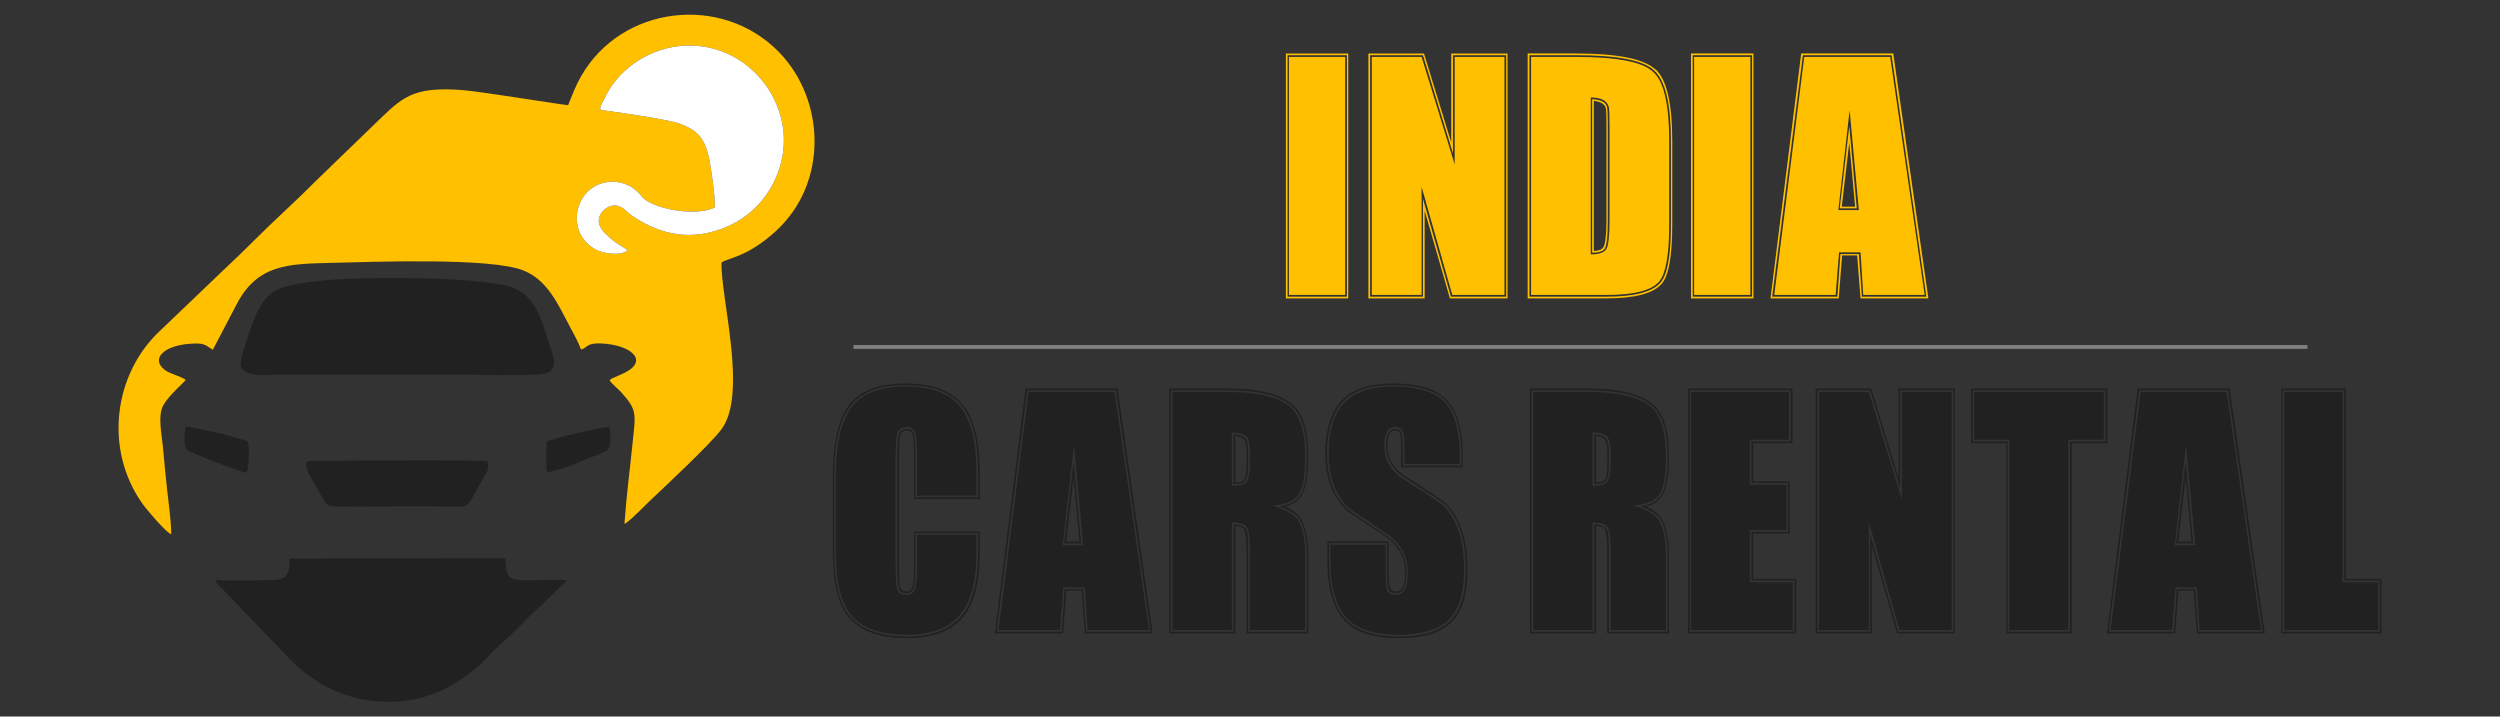
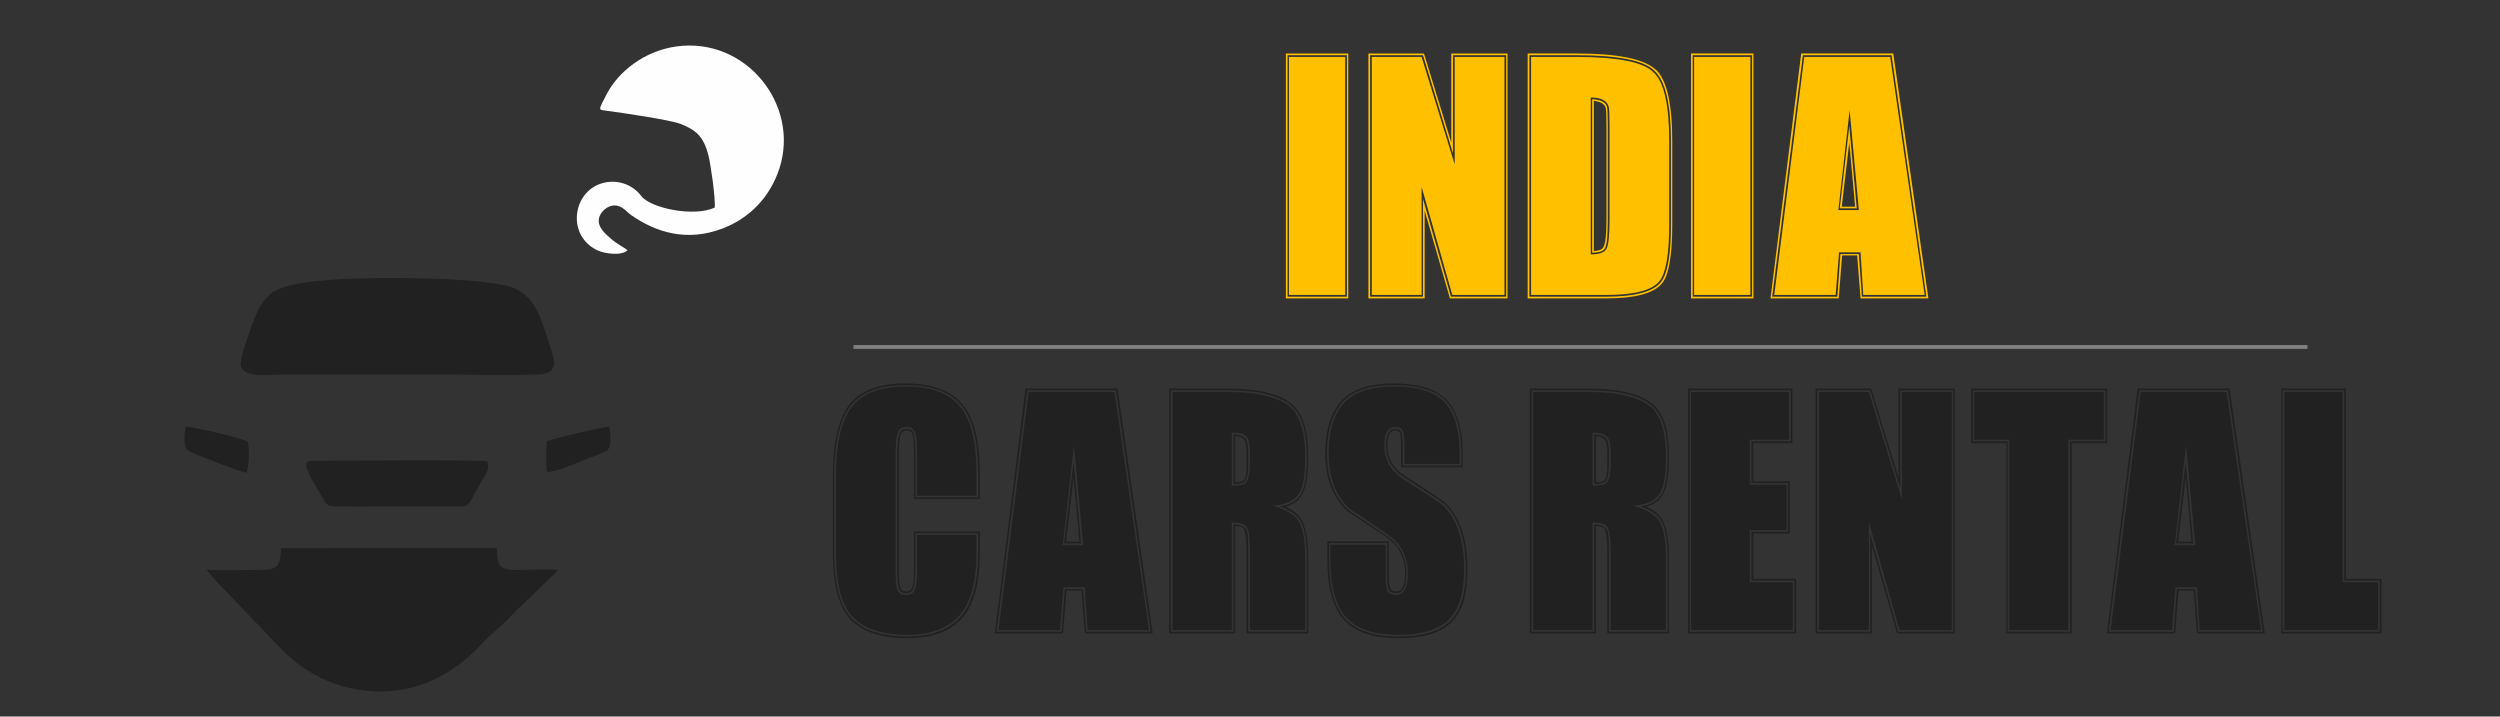
<svg xmlns="http://www.w3.org/2000/svg" xml:space="preserve" width="55.386mm" height="15.875mm" version="1.1" style="shape-rendering:geometricPrecision; text-rendering:geometricPrecision; image-rendering:optimizeQuality; fill-rule:evenodd; clip-rule:evenodd" viewBox="0 0 5523.1 1583.06">
  <rect x="0" y="0" width="5523.1" height="1583.06" fill="#333333" stroke="none" />
  <defs>
    <style type="text/css">
   
    .str0 {stroke:gray;stroke-width:8.45;stroke-miterlimit:22.926}
    .fil0 {fill:none}
    .fil2 {fill:#212121}
    .fil3 {fill:#FEFEFE}
    .fil1 {fill:#FFC000}
    .fil5 {fill:#212121;fill-rule:nonzero}
    .fil4 {fill:#FFC000;fill-rule:nonzero}
   
  </style>
  </defs>
  <g id="Layer_x0020_1">
    <rect class="fil0" width="5523.1" height="1583.06" />
    <g id="_2244271238400">
-       <path class="fil1" d="M1578.9 458.65c2.3,-19.29 -9.07,-97.44 -13.93,-115.93 -10.59,-40.39 -26.41,-55.29 -61.35,-68.92 -23.77,-9.27 -129.42,-24.52 -165.86,-29.46 -16.25,-2.2 -16.04,-0.63 2.79,-36.84 25.09,-48.24 81.84,-94.9 153.6,-104.86 153.67,-21.32 273.36,128.68 227.75,269.4 -20.48,63.18 -65.68,109.95 -125.7,132.8 -79.66,30.33 -147.96,7.95 -201.93,-29.71 -10.96,-7.64 -21.93,-24.65 -42.42,-20.62 -13.7,2.69 -29.79,16.99 -29.07,34.77 0.67,16.37 18.37,30.56 26.76,37.85 15.82,13.74 28.11,18.53 36.85,25.59 -12.09,12.64 -49.2,8.18 -65.25,0.91 -69.09,-31.32 -57.52,-127.67 7.21,-148.28 33.53,-10.67 68.72,1.57 88.28,27.56 20.36,27.05 116.31,47.09 162.26,25.73zm15.21 121.21c17.04,-11.1 56.32,-11.63 118.98,-68.39 117.41,-106.37 110.68,-291.31 7.4,-396.84 -126.31,-129.04 -347.75,-102.45 -436.88,54.1 -12.96,22.77 -18.57,39.56 -28.54,63.58 -10.1,-0.12 -191.59,-30.06 -233.25,-33.27 -112.83,-8.69 -133.81,17.67 -190.13,71.18l-135.96 131.54c-41.32,41.85 -92.08,87.03 -135.35,130.58 -22.52,22.67 -45.26,44.09 -68.11,65.7l-136.78 130.87c-105.45,96.9 -125.41,264.16 -41.31,383.14 10.72,15.16 51.91,63.37 64.05,68.43 0.15,-27.43 -5.91,-71.05 -8.98,-98.29 -3.54,-31.36 -6.46,-64.29 -9.36,-95.49 -2.66,-28.64 -12.14,-69.42 1.62,-92.58 14.58,-24.53 47.05,-50.13 48.61,-55.15 -13.55,-9.05 -34.13,-12.42 -46.47,-22.04 -30.74,-24 -2.26,-52.98 54.64,-57.32 33.97,-2.59 33.77,2 51.93,13.14l52.05 -99.5c46.27,-89.72 114.92,-90.14 208.58,-92.45 98.65,-2.42 355.52,-12.14 426.59,17.14 53.07,21.87 76.17,76.02 101.86,124.35 8.55,16.07 18.31,33.17 24.3,49.82 15.08,-2.94 9.44,-17.3 56.5,-12.41 58.92,6.12 97.26,41.32 28.47,69.14l-17.53 7.76c-3.65,2.49 -1.95,1.17 -4.04,3.64 3.93,7.26 18.25,18.55 25.08,26.03 36.79,40.26 31.87,48.75 25.44,112.85 -5.87,58.57 -13.97,118.93 -17.94,178.23 9.09,-2.97 47.63,-42.87 56.53,-51.26 35.24,-33.22 132.63,-124.43 157.47,-157.23 59.29,-78.3 -2.38,-293.96 0.52,-369.01z" />
-       <path class="fil2" d="M475.4 1281.62c2.76,6.23 -1.33,0.56 4,7.2 1.32,1.64 3.42,3.9 5.11,5.73 3.26,3.53 6.61,6.26 10.03,9.87l140.85 146.68c46.04,49.57 122.72,101.25 229.29,99.44 89.61,-1.51 164.42,-45.44 221.07,-107.67 12.57,-13.82 28.9,-27.19 42.98,-40.19 14.62,-13.47 26.73,-27.14 40.72,-40.68 14.46,-13.98 28.17,-25.59 42.57,-40.66 4.32,-4.51 40.04,-38.06 40.52,-39 -20.54,-3.08 -67.75,-0.19 -91.3,-0.25 -42.02,-0.11 -42.9,-11.48 -44.74,-48.84l-476.81 0.55c0.75,49.34 -15.51,47.8 -58.9,48.12 -34.49,0.25 -71.06,1.18 -105.36,-0.31z" />
+       <path class="fil2" d="M475.4 1281.62l140.85 146.68c46.04,49.57 122.72,101.25 229.29,99.44 89.61,-1.51 164.42,-45.44 221.07,-107.67 12.57,-13.82 28.9,-27.19 42.98,-40.19 14.62,-13.47 26.73,-27.14 40.72,-40.68 14.46,-13.98 28.17,-25.59 42.57,-40.66 4.32,-4.51 40.04,-38.06 40.52,-39 -20.54,-3.08 -67.75,-0.19 -91.3,-0.25 -42.02,-0.11 -42.9,-11.48 -44.74,-48.84l-476.81 0.55c0.75,49.34 -15.51,47.8 -58.9,48.12 -34.49,0.25 -71.06,1.18 -105.36,-0.31z" />
      <path class="fil2" d="M531.9 807.7c6.02,28.63 65.05,19.73 94.07,19.69l339.97 -0.18c73.15,-0.04 153.98,3.55 226.16,-0.22 47.03,-2.46 30.65,-38.5 20.74,-69.11 -20.3,-62.71 -33.8,-114.52 -98.45,-127.79 -58.34,-11.97 -150.17,-15.09 -211.74,-15.74 -70.73,-0.75 -261.89,-2.09 -303.98,34.11 -20.76,17.85 -30.63,38.89 -42.62,71.23 -5.36,14.48 -27,74.42 -24.14,87.99z" />
      <path class="fil3" d="M1578.9 458.65c-45.95,21.36 -141.9,1.33 -162.26,-25.73 -19.57,-26 -54.76,-38.23 -88.28,-27.56 -64.73,20.61 -76.3,116.96 -7.21,148.28 16.04,7.27 53.16,11.74 65.25,-0.91 -8.74,-7.06 -21.03,-11.85 -36.85,-25.59 -8.4,-7.29 -26.1,-21.48 -26.76,-37.85 -0.72,-17.78 15.37,-32.08 29.07,-34.77 20.49,-4.03 31.46,12.98 42.42,20.62 53.97,37.65 122.28,60.04 201.93,29.71 60.02,-22.85 105.21,-69.61 125.7,-132.8 45.61,-140.73 -74.08,-290.72 -227.75,-269.4 -71.76,9.95 -128.51,56.61 -153.6,104.86 -18.83,36.21 -19.05,34.63 -2.79,36.84 36.45,4.94 142.09,20.18 165.86,29.46 34.94,13.62 50.76,28.53 61.35,68.92 4.86,18.5 16.23,96.65 13.93,115.93z" />
      <path class="fil2" d="M931.57 1118.68c21.08,0.12 42.21,0.3 63.29,0.29 27.85,-0.02 36.94,3.75 47.12,-16.38 7.13,-14.12 15.06,-26.37 22.62,-40.67 7.88,-14.92 18.52,-24.97 11.88,-42.7 -18.31,-4.12 -331.1,-1.28 -378.22,-1.31 -11.48,-0.01 -21.47,-1.97 -21.81,10.39 -0.33,12.12 24.48,51.28 30.54,61.73 14.35,24.68 13.52,28.28 34.63,28.73 59.97,1.28 128.51,-0.45 189.95,-0.08z" />
      <path class="fil2" d="M410.28 942.72c-2.85,14.9 -6,43.77 4.69,52.51 7.04,5.76 119.8,48.79 129.65,49.22 5.35,-11.1 7.55,-56.76 2.33,-69.08 -8.35,-6.28 -120.52,-32.79 -136.67,-32.66z" />
      <path class="fil2" d="M1208.34 1042.49c19.18,1.25 73.51,-22.96 92.24,-30.18 9.25,-3.58 37.35,-13.75 42.51,-19.14 8.67,-9.03 5.22,-37.57 2.95,-50.45 -14.91,0.4 -130.29,27.37 -138.38,32.46 -0.96,13.45 -1.84,56.91 0.68,67.3z" />
      <path class="fil4" d="M2971.89 651.65l0 -525.91 -124.34 0 0 525.91 124.34 0zm-127.33 3.78l0 -533.46 131.08 0 0 533.46 -131.08 0zm134.09 3.77l0 -541.01 -137.87 0 0 541.01 137.87 0zm345.09 -7.55l0 -525.91 -110.01 0 0 237.34 -73.08 -237.34 -110.01 0 0 525.91 110.01 0 0 -238.85 67.84 238.85 115.26 0zm-118.28 3.78l-61.8 -216.24 0 216.24 -116.77 0 0 -533.46 116.77 0 66.32 216.99 0 -216.99 117.52 0 0 533.46 -122.05 0zm125.07 3.77l0 -541.01 -124.31 0 0 196.68 -60.29 -196.68 -122.81 0 0 541.01 124.31 0 0 -193.63 55.76 193.63 127.33 0zm357.17 -163.5l0 -183.84c0,-81.39 -11.81,-132.38 -35.54,-152.97 -22.61,-22.1 -79.52,-33.15 -170.68,-33.15l-98.96 0 0 525.91 166.16 0c61.4,0 100.47,-10.02 117.16,-30.13 14.58,-17.57 21.86,-59.53 21.86,-125.83zm-131.87 -10.56c0,35.16 -2.26,56.78 -6.91,64.81 -4.65,8.04 -16.06,12.05 -34.53,12.05l0 -346.6c23.48,0 36.8,7.28 39.94,21.86 1,5.02 1.51,19.6 1.51,43.72l0 204.17zm-3.77 -204.17c0,-23.61 -0.49,-37.95 -1.52,-42.96 -1.63,-11.57 -12.55,-17.84 -33.15,-18.84l0 339.05c15.46,0 24.88,-3.26 28.5,-9.78 4.17,-8.03 6.16,-29.13 6.16,-63.3l0 -204.17zm139.41 214.73c0,67.32 -7.55,110.01 -22.61,128.09 -17.72,21.1 -57.79,31.64 -120.18,31.64l-169.9 0 0 -533.46 102.7 0c92.19,0 149.83,11.32 172.92,33.89 24.75,22.13 37.07,74.11 37.07,155.99l0 183.84zm2.99 0l0 -183.84c0,-83.39 -12.29,-136.4 -37.05,-158.97l0 0.75c-25.12,-23.63 -83.75,-35.44 -175.94,-35.44l-106.48 0 0 541.01 173.68 0c63.91,0 104.97,-11.05 123.19,-33.15 15.07,-18.08 22.59,-61.56 22.59,-130.35zm-145.42 -10.56c0,33.18 -2.26,53.52 -6.88,61.04 -2.66,5.04 -9.69,7.79 -20.98,8.3l0 -331.53c14.94,1.51 23.72,6.76 26.36,15.82 1.03,5.02 1.51,19.09 1.51,42.21l0 204.17zm317.98 166.51l0 -525.91 -124.35 0 0 525.91 124.35 0zm-127.33 3.78l0 -533.46 131.07 0 0 533.46 -131.07 0zm134.09 3.77l0 -541.01 -137.87 0 0 541.01 137.87 0zm378.27 -7.55l-76.11 -525.91 -189.89 0 -66.29 525.91 135.61 0 7.55 -94.16 47.46 0 6.03 94.16 135.64 0zm-145.42 -187.58l-45.22 0 24.88 -220.77 20.34 220.77zm-42.2 -3.78l37.67 0 -16.57 -181.58 -21.1 181.58zm48.96 195.14l-6.76 -94.19 -40.7 0 -6.79 94.19 -143.91 0 67.8 -533.46 195.93 0 76.82 533.46 -142.4 0zm146.93 3.77l-77.61 -541.01 -203.44 0 -67.81 541.01 150.71 0 7.55 -94.94 33.15 0 7.52 94.94 149.94 0zm-174.79 -344.33l12.8 141.65 -29.38 0 16.57 -141.65z" />
      <g>
        <path class="fil5" d="M2157.13 1220.83l0 -39.18 -131.11 0 0 70.06c0,12.55 -0.39,22.86 -1.15,30.88 -0.75,8.06 -1.98,14.46 -3.74,19.23 -1.78,4.78 -4.17,8.04 -7.15,9.78 -3.02,1.78 -6.8,2.66 -11.33,2.66 -5.52,0 -9.78,-0.76 -12.79,-2.26 -3.02,-1.52 -5.4,-4.53 -7.16,-9.06 -1.78,-4.53 -2.89,-10.93 -3.41,-19.2 -0.48,-8.31 -0.76,-18.96 -0.76,-32.03l0 -244.14c0,-13.55 0.4,-24.48 1.15,-32.76 0.76,-8.3 1.99,-14.7 3.78,-19.23 1.75,-4.53 4.26,-7.67 7.52,-9.42 3.26,-1.75 7.42,-2.62 12.44,-2.62 9.54,0 15.7,4.14 18.48,12.44 2.74,8.28 4.13,25.48 4.13,51.6l0 87.42 131.11 0 0 -49.75c0,-69.32 -12.08,-118.28 -36.17,-146.93 -23.6,-29.62 -63.81,-44.44 -120.57,-44.44 -56.24,0 -96.18,15.58 -119.78,46.7 -22.62,31.15 -33.9,81.39 -33.9,150.7l0 169.54c0,66.81 11.81,113.51 35.41,140.14 24.6,27.62 65.3,41.45 122.06,41.45 51.74,0 90.17,-14.19 115.29,-42.57 25.12,-28.38 37.67,-74.72 37.67,-139.02zm3.78 0c0,65.79 -12.95,113.15 -38.83,142.01 -25.87,28.89 -65.18,43.35 -117.91,43.35 -57.76,0 -99.47,-14.34 -125.08,-42.96 -24.11,-27.62 -36.16,-75.11 -36.16,-142.4l0 -169.54c0,-69.82 11.56,-120.81 34.65,-152.96 24.12,-31.64 65.06,-47.46 122.81,-47.46 58.27,0 99.47,15.07 123.59,45.19 24.6,29.13 36.93,78.88 36.93,149.19l0 53.49 -138.66 0 0 -91.16c0,-24.6 -1,-40.82 -3.02,-48.6 -1.99,-7.76 -7.27,-11.66 -15.82,-11.66 -8.55,0 -14.19,3.75 -16.93,11.29 -2.78,7.55 -4.17,23.85 -4.17,48.97l0 244.14c0,12.55 0.27,22.61 0.76,30.13 0.51,7.55 1.39,13.43 2.65,17.72 1.24,4.26 3.26,7.16 6,8.67 2.78,1.52 6.4,2.26 10.93,2.26 8.04,0 13.31,-3.89 15.83,-11.68 2.5,-7.79 3.77,-23.49 3.77,-47.1l0 -73.84 138.66 0 0 42.96zm3.74 0l0 -46.73 -145.42 0 0 77.61c0,22.1 -1.12,36.8 -3.38,44.08 -2.26,7.28 -6.67,10.93 -13.19,10.93 -4.01,0 -7.03,-0.64 -9.02,-1.87 -2.02,-1.27 -3.65,-3.89 -4.92,-7.91 -1.24,-4.05 -1.99,-9.57 -2.23,-16.6 -0.28,-7 -0.4,-16.57 -0.4,-28.62l0 -244.14c0,-23.61 1,-38.91 3.02,-45.95 1.99,-7.03 6.76,-10.56 14.31,-10.56 7.03,0 11.44,3.65 13.19,10.93 1.76,7.3 2.62,22.49 2.62,45.58l0 94.94 145.42 0 0 -57.27c0,-36.17 -3.26,-66.81 -9.78,-91.92 -6.52,-25.12 -15.82,-44.95 -27.89,-59.5 -25.6,-31.15 -67.81,-46.74 -126.58,-46.74 -59.25,0 -101.22,16.33 -125.83,48.97 -23.1,32.15 -34.65,83.89 -34.65,155.22l0 169.54c0,68.8 12.32,117.28 36.92,145.42 26.12,29.13 68.56,43.68 127.34,43.68 54.76,0 95.18,-14.67 121.3,-44.08 26.14,-29.37 39.18,-77.73 39.18,-145.02zm373.74 171.02l-76.11 -525.91 -189.89 0 -66.29 525.91 135.6 0 7.55 -94.16 47.46 0 6.04 94.16 135.64 0zm-145.42 -187.59l-45.22 0 24.87 -220.77 20.35 220.77zm-42.2 -3.77l37.67 0 -16.57 -181.59 -21.1 181.59zm48.96 195.13l-6.76 -94.19 -40.7 0 -6.79 94.19 -143.92 0 67.81 -533.46 195.92 0 76.83 533.46 -142.4 0zm146.93 3.78l-77.61 -541.01 -203.45 0 -67.8 541.01 150.71 0 7.54 -94.94 33.15 0 7.52 94.94 149.95 0zm-174.79 -344.33l12.79 141.64 -29.37 0 16.57 -141.64zm511.57 336.79l0 -160.48c0,-39.19 -5.52,-67.05 -16.57,-83.63 -10.02,-12.56 -28.62,-22.86 -55.75,-30.91 28.13,-1.52 47.49,-9.78 58.02,-24.85 9.54,-14.06 14.31,-41.68 14.31,-82.9 0,-25.6 -2.38,-46.97 -7.15,-64.03 -4.78,-17.08 -11.42,-30.64 -19.95,-40.7 -25.12,-25.63 -73.33,-38.42 -144.66,-38.42l-121.33 0 0 525.91 131.1 0 0 -237.34c18.09,0 29.14,3.53 33.15,10.57 4.54,6 6.8,23.6 6.8,52.73l0 174.04 122.05 0zm-122.05 -366.19c0,21.62 -3.26,35.41 -9.78,41.45 -4.02,4.01 -14.07,6.03 -30.17,6.03l0 -117.55c15.59,0 26.15,2.89 31.67,8.67 5.52,5.79 8.28,16.69 8.28,32.78l0 28.62zm-3.78 -28.62c0,-14.06 -2.26,-23.72 -6.76,-29.01 -4.53,-5.29 -13.07,-8.15 -25.63,-8.67l0 110.01c12.55,0 20.58,-1.76 24.12,-5.29 5.52,-4.53 8.27,-17.33 8.27,-38.43l0 -28.62zm0 398.58l0 -177.81c0,-27.62 -1.24,-43.44 -3.74,-47.49 -5.05,-7.52 -14.58,-11.53 -28.65,-12.05l0 237.34 -138.63 0 0 -533.46 125.08 0c72.85,0 121.81,13.31 146.93,39.94 9.53,10.54 16.69,24.61 21.46,42.21 4.77,17.56 7.16,39.18 7.16,64.78 0,42.2 -5.02,70.58 -15.07,85.16 -4.02,6.01 -9.66,11.17 -16.96,15.43 -7.28,4.29 -16.7,7.16 -28.23,8.67 10.02,4.02 18.69,8.31 26,12.83 7.27,4.5 12.91,9.26 16.93,14.31 11.56,17.08 17.33,45.7 17.33,85.89l0 164.25 -129.61 0zm132.62 3.78l0 -168.03c0,-41.18 -6.03,-70.58 -18.08,-88.15 -7.03,-9.54 -17.57,-17.57 -31.64,-24.12 15.07,-3.5 26.36,-11.05 33.9,-22.62 10.54,-15.06 15.82,-44.2 15.82,-87.39 0,-26.63 -2.38,-48.84 -7.15,-66.68 -4.78,-17.81 -12.2,-32.27 -22.22,-43.32 -25.64,-27.11 -75.36,-40.7 -149.19,-40.7l-128.85 0 0 541.01 146.17 0 0 -237.34c10.54,1 16.57,2.5 18.09,4.53 1.98,3.5 3.65,9.54 4.89,18.08 1.27,8.55 1.9,19.6 1.9,33.15l0 181.59 136.36 0zm-136.36 -373.74c0,19.6 -2.02,31.4 -6.04,35.41 -3.01,3.02 -9.29,4.53 -18.84,4.53l0 -102.45c10.05,0.99 16.69,4.01 19.95,9.02 3.26,5.04 4.93,13.31 4.93,24.87l0 28.62zm480.69 232.09c0,-62.78 -15.31,-109.76 -45.94,-140.91 -3.54,-4.02 -31.91,-22.86 -85.14,-56.51 -30.16,-18.57 -45.22,-43.93 -45.22,-76.08 0,-27.14 7.92,-40.7 23.73,-40.7 8.67,0 14.31,2.62 16.84,7.91 2.63,5.29 3.9,16.69 3.9,34.29l0 39.16 122.05 0 0 -21.08c0,-56.78 -12.79,-96.96 -38.55,-120.57 -22.61,-19.6 -58.66,-29.37 -108.01,-29.37 -45.31,0 -79.62,10.02 -102.7,30.13 -26.75,24.12 -40.07,63.54 -40.07,118.31 0,52.22 15.31,92.68 45.95,121.3l83.66 56.51c30.13,21.1 45.19,49.72 45.19,85.89 0,32.15 -8.55,48.24 -25.61,48.24 -5.04,0 -9.05,-0.52 -12.08,-1.52 -3.01,-1.03 -5.39,-3.26 -7.15,-6.79 -1.76,-3.5 -2.9,-8.27 -3.38,-14.31 -0.52,-6.03 -0.76,-14.07 -0.76,-24.12l0 -64.03 -122.08 0 0 34.66c0,59.25 12.32,101.97 36.92,128.09 23.13,24.09 61.04,36.17 113.78,36.17 50.24,0 86.92,-10.93 110.01,-32.79 23.13,-21.86 34.65,-59.14 34.65,-111.89zm3.78 0c0,54.26 -11.81,92.56 -35.41,114.91 -23.61,22.34 -61.29,33.54 -113.03,33.54 -53.74,0 -92.68,-12.55 -116.77,-37.67 -24.63,-26.15 -36.92,-69.58 -36.92,-130.35l0 -38.43 128.09 0 0 67.8c0,18.6 1.24,30.4 3.74,35.41 2.54,5.05 8.07,7.55 16.6,7.55 15.07,0 22.59,-14.82 22.59,-44.47 0,-35.14 -14.83,-62.79 -44.44,-82.87l-83.66 -56.51c-31.64,-29.14 -47.46,-70.58 -47.46,-124.32 0,-54.77 13.79,-95.21 41.56,-121.33 23.1,-20.07 58.15,-30.13 104.98,-30.13 50.87,0 87.66,9.78 110.27,29.37 26.75,23.61 40.07,64.82 40.07,123.59l0 24.85 -129.61 0 0 -42.93c0,-16.09 -1.03,-26.51 -3.13,-31.27 -2.02,-4.78 -6.68,-7.16 -13.83,-7.16 -13.31,0 -19.95,12.29 -19.95,36.93 0,30.63 14.55,55.01 43.68,73.08 26.64,17.05 47.1,30.25 61.44,39.55 14.31,9.29 22.46,14.94 24.48,16.96 31.13,31.64 46.71,79.61 46.71,143.91zm3.77 0c0,-64.81 -16.06,-113.53 -48.21,-146.17 -5.04,-5.05 -33.92,-24.36 -86.67,-58.03 -28.14,-17.08 -42.17,-40.18 -42.17,-69.31 0,-22.13 5.64,-33.18 16.93,-33.18 5.79,0 9.29,2.14 10.93,6.42 1.51,4.26 2.26,13.68 2.26,28.26l0 46.7 136.39 0 0 -28.62c0,-59.8 -13.82,-101.73 -41.44,-125.86 -11.57,-10.53 -26.74,-18.32 -45.58,-23.33 -18.84,-5.04 -41.06,-7.55 -66.69,-7.55 -47.22,0 -83.14,10.54 -107.74,31.64 -14.07,13.07 -24.64,29.77 -31.67,50.12 -7,20.34 -10.54,44.82 -10.54,73.47 0,54.25 16.45,96.7 49.24,127.33 14.07,9.54 28.26,18.97 42.32,28.26 14.19,9.26 28.5,18.69 43.2,28.26l-0.75 0c28.25,19.59 42.29,46.18 42.29,79.85 0,27.14 -6.4,40.7 -19.2,40.7 -7.16,0 -11.81,-2.38 -13.83,-7.16 -2.11,-4.77 -3.14,-15.46 -3.14,-32.03l0 -71.58 -135.6 0 0 42.21c0,61.28 12.79,105.71 38.42,133.38 24.61,25.6 64.31,38.39 119.04,38.39 26.63,0 49.48,-2.74 68.59,-8.27 19.09,-5.52 34.9,-14.31 47.46,-26.39 12.56,-12.05 21.74,-27.74 27.5,-47.1 5.76,-19.32 8.67,-42.81 8.67,-70.43z" />
        <path class="fil5" d="M3680.36 1391.85l0 -160.48c0,-39.19 -5.52,-67.05 -16.57,-83.63 -10.02,-12.56 -28.62,-22.86 -55.76,-30.91 28.14,-1.52 47.5,-9.78 58.03,-24.85 9.54,-14.06 14.31,-41.68 14.31,-82.9 0,-25.6 -2.38,-46.97 -7.15,-64.03 -4.78,-17.08 -11.42,-30.64 -19.96,-40.7 -25.11,-25.63 -73.32,-38.42 -144.66,-38.42l-121.32 0 0 525.91 131.1 0 0 -237.34c18.09,0 29.14,3.53 33.15,10.57 4.53,6 6.79,23.6 6.79,52.73l0 174.04 122.06 0zm-122.06 -366.19c0,21.62 -3.25,35.41 -9.77,41.45 -4.02,4.01 -14.07,6.03 -30.17,6.03l0 -117.55c15.58,0 26.15,2.89 31.67,8.67 5.52,5.79 8.27,16.69 8.27,32.78l0 28.62zm-3.77 -28.62c0,-14.06 -2.26,-23.72 -6.76,-29.01 -4.53,-5.29 -13.07,-8.15 -25.63,-8.67l0 110.01c12.55,0 20.58,-1.76 24.12,-5.29 5.52,-4.53 8.27,-17.33 8.27,-38.43l0 -28.62zm0 398.58l0 -177.81c0,-27.62 -1.24,-43.44 -3.74,-47.49 -5.05,-7.52 -14.59,-11.53 -28.65,-12.05l0 237.34 -138.63 0 0 -533.46 125.07 0c72.85,0 121.82,13.31 146.94,39.94 9.53,10.54 16.69,24.61 21.46,42.21 4.77,17.56 7.15,39.18 7.15,64.78 0,42.2 -5.01,70.58 -15.06,85.16 -4.02,6.01 -9.66,11.17 -16.97,15.43 -7.27,4.29 -16.69,7.16 -28.22,8.67 10.02,4.02 18.69,8.31 25.99,12.83 7.28,4.5 12.92,9.26 16.94,14.31 11.56,17.08 17.32,45.7 17.32,85.89l0 164.25 -129.6 0zm132.62 3.78l0 -168.03c0,-41.18 -6.03,-70.58 -18.08,-88.15 -7.04,-9.54 -17.57,-17.57 -31.64,-24.12 15.07,-3.5 26.36,-11.05 33.9,-22.62 10.53,-15.06 15.82,-44.2 15.82,-87.39 0,-26.63 -2.38,-48.84 -7.15,-66.68 -4.78,-17.81 -12.2,-32.27 -22.22,-43.32 -25.64,-27.11 -75.36,-40.7 -149.2,-40.7l-128.84 0 0 541.01 146.17 0 0 -237.34c10.54,1 16.57,2.5 18.08,4.53 1.99,3.5 3.66,9.54 4.9,18.08 1.27,8.55 1.9,19.6 1.9,33.15l0 181.59 136.36 0zm-136.36 -373.74c0,19.6 -2.02,31.4 -6.04,35.41 -3.02,3.02 -9.29,4.53 -18.84,4.53l0 -102.45c10.05,0.99 16.69,4.01 19.95,9.02 3.26,5.04 4.93,13.31 4.93,24.87l0 28.62zm409.87 366.19l0 -105.48 -94.94 0 0 -115.29 81.39 0 0 -100.2 -81.39 0 0 -99.47 86.67 0 0 -105.47 -216.26 0 0 525.91 224.54 0zm-227.53 3.77l0 -533.46 223 0 0 113.03 -86.65 0 0 91.92 80.63 0 0 107.74 -80.63 0 0 107.75 94.94 0 0 113.02 -231.3 0zm235.08 3.78l0 -120.54 -94.94 0 0 -100.23 80.63 0 0 -115.3 -80.63 0 0 -84.37 86.64 0 0 -120.57 -230.55 0 0 541.01 238.86 0zm343.58 -7.55l0 -525.91 -110.01 0 0 237.34 -73.08 -237.34 -110.01 0 0 525.91 110.01 0 0 -238.85 67.84 238.85 115.26 0zm-118.28 3.77l-61.8 -216.24 0 216.24 -116.77 0 0 -533.46 116.77 0 66.32 217 0 -217 117.52 0 0 533.46 -122.05 0zm125.07 3.78l0 -541.01 -124.31 0 0 196.68 -60.29 -196.68 -122.81 0 0 541.01 124.31 0 0 -193.64 55.76 193.64 127.33 0zm329.27 -427.99l0 -105.47 -286.31 0 0 105.47 77.61 0 0 420.44 130.35 0 0 -420.44 78.34 0zm-74.59 3.78l0 420.43 -137.87 0 0 -420.43 -76.86 0 0 -113.03 293.11 0 0 113.03 -78.37 0zm82.14 3.77l0 -120.57 -300.65 0 0 120.57 77.61 0 0 420.44 144.66 0 0 -420.44 78.37 0zm339.84 412.89l-76.11 -525.91 -189.89 0 -66.29 525.91 135.61 0 7.55 -94.16 47.46 0 6.03 94.16 135.64 0zm-145.42 -187.59l-45.22 0 24.88 -220.77 20.34 220.77zm-42.2 -3.77l37.67 0 -16.57 -181.59 -21.1 181.59zm48.96 195.13l-6.76 -94.19 -40.7 0 -6.79 94.19 -143.91 0 67.8 -533.46 195.93 0 76.82 533.46 -142.4 0zm146.94 3.78l-77.62 -541.01 -203.44 0 -67.8 541.01 150.7 0 7.55 -94.94 33.15 0 7.52 94.94 149.95 0zm-174.8 -344.33l12.8 141.64 -29.38 0 16.57 -141.64zm424.94 336.79l0 -105.48 -78.37 0 0 -420.43 -128.85 0 0 525.91 207.22 0zm-210.96 3.77l0 -533.46 136.37 0 0 420.44 78.37 0 0 113.02 -214.74 0zm218.51 3.78l0 -120.54 -78.37 0 0 -420.47 -143.16 0 0 541.01 221.53 0z" />
      </g>
      <line class="fil0 str0" x1="1885.52" y1="766.52" x2="5097.76" y2="766.52" />
    </g>
  </g>
</svg>